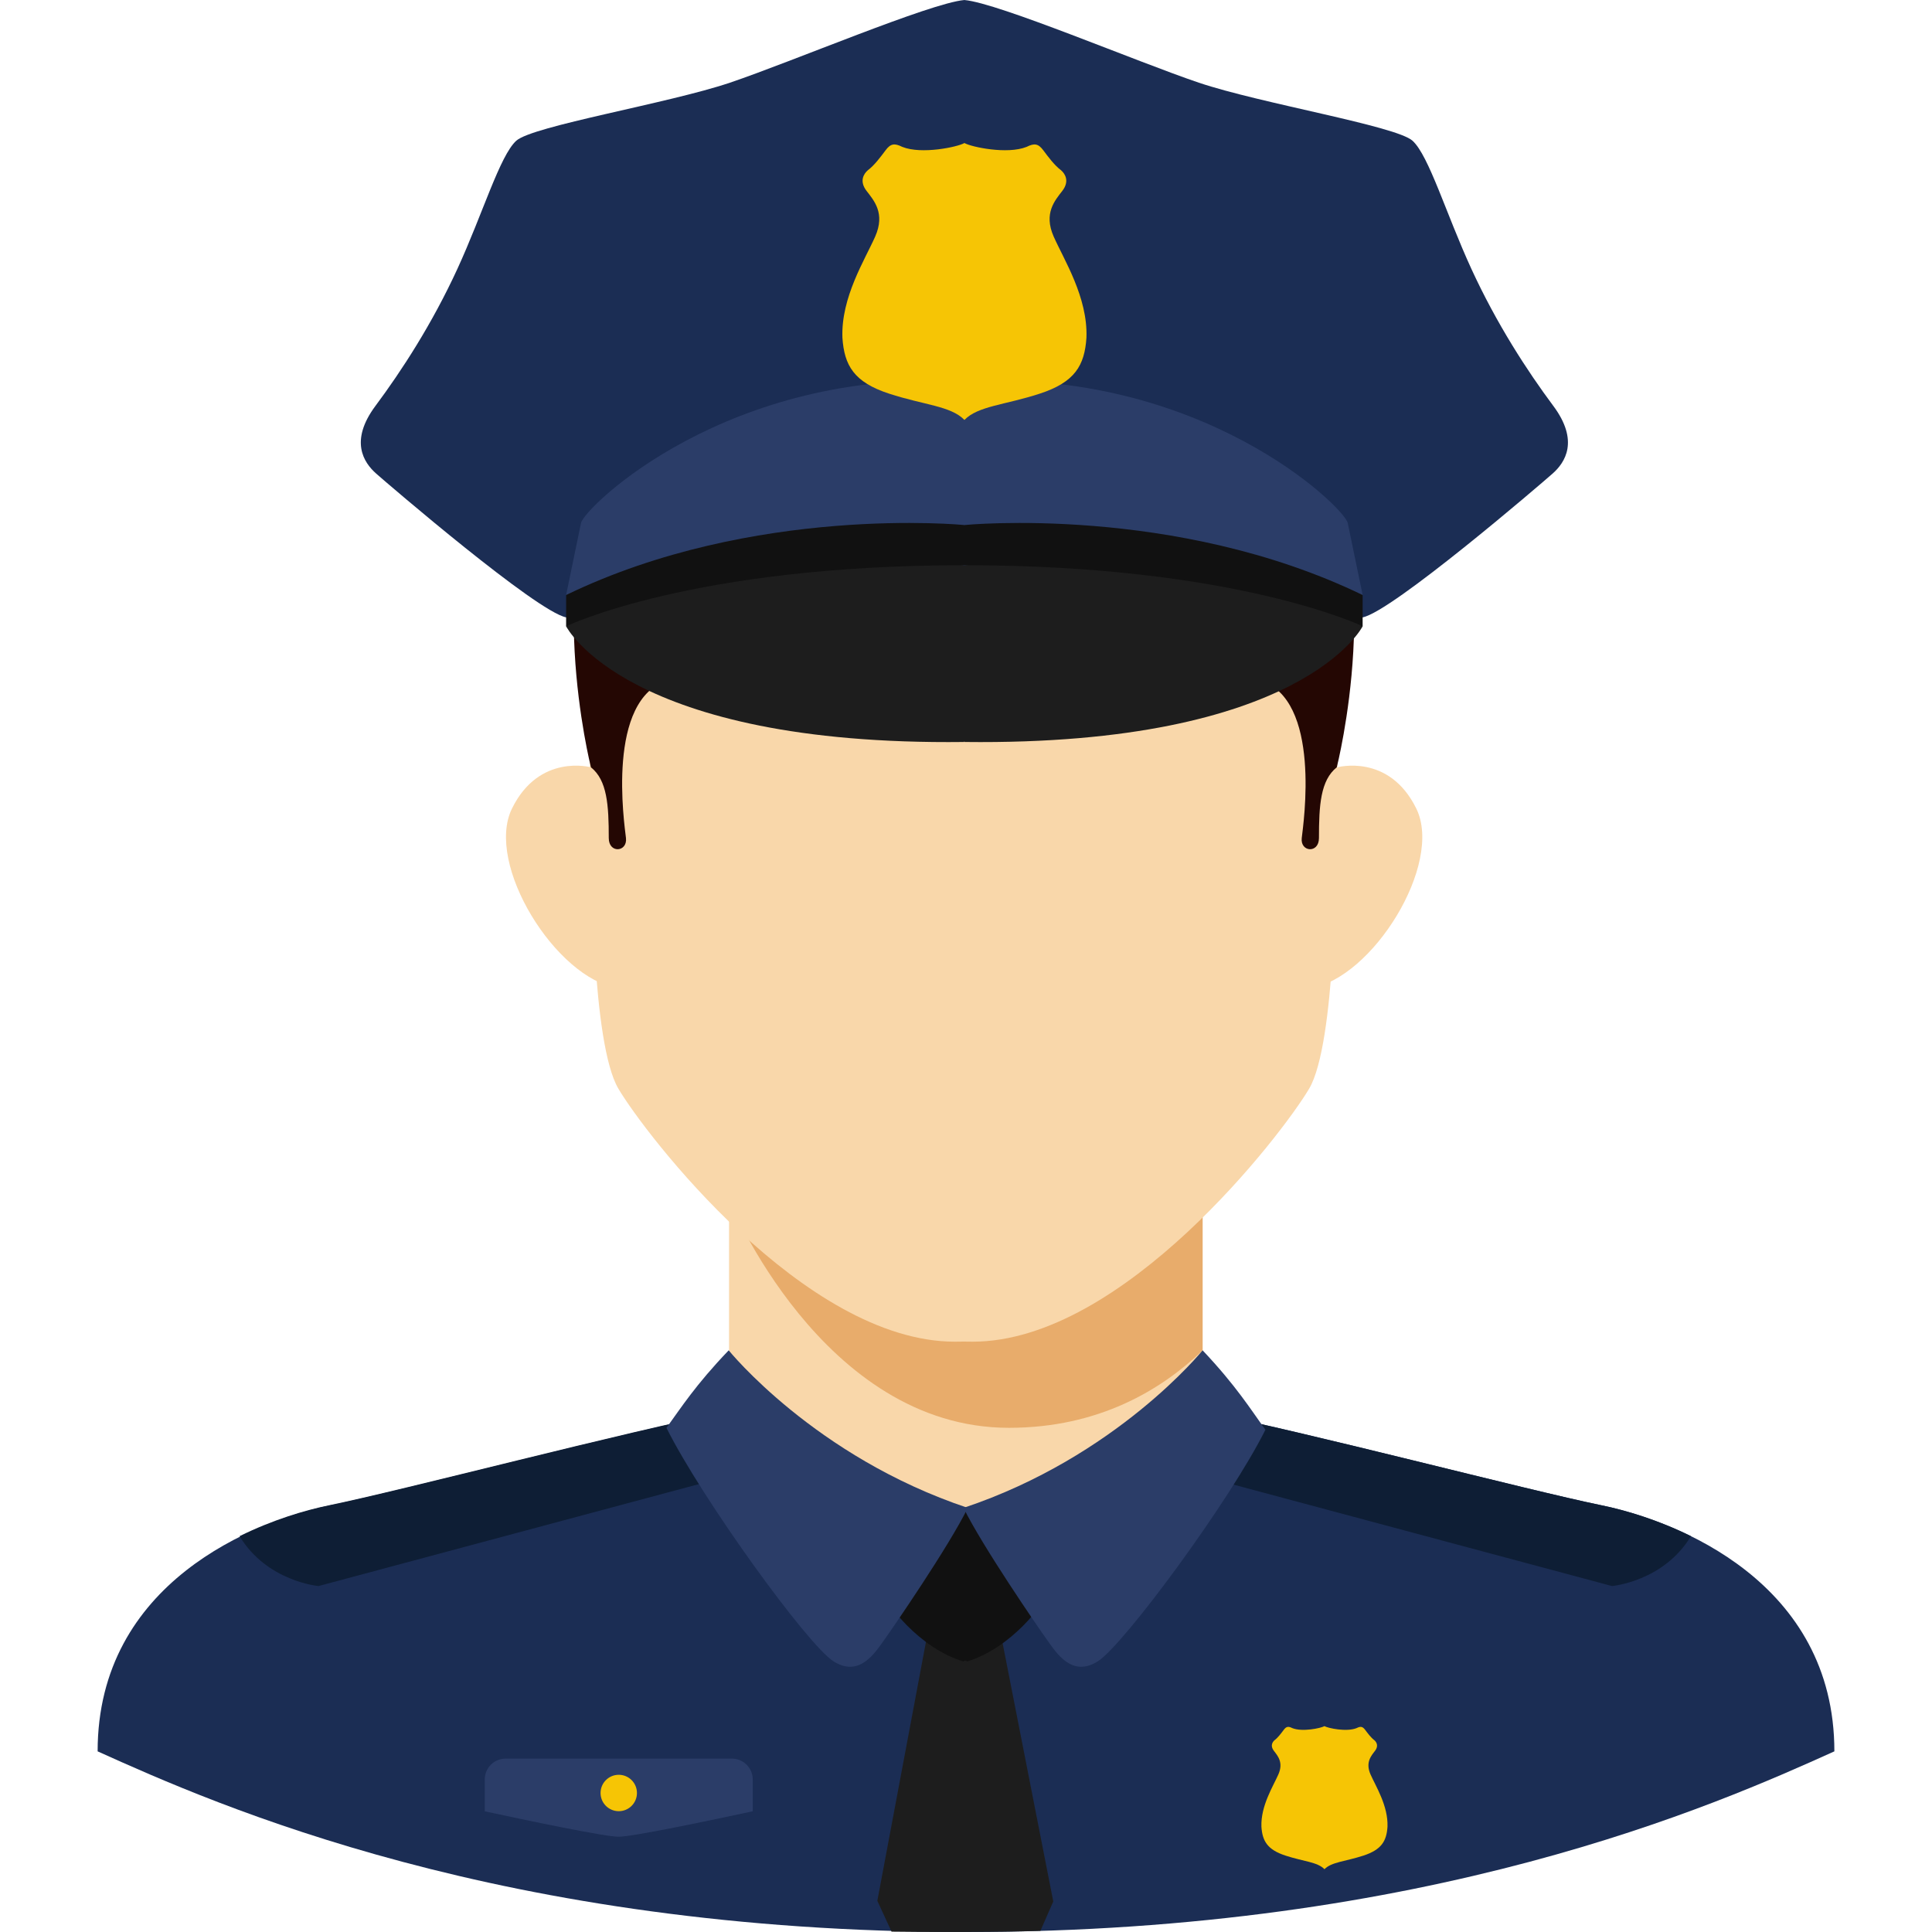
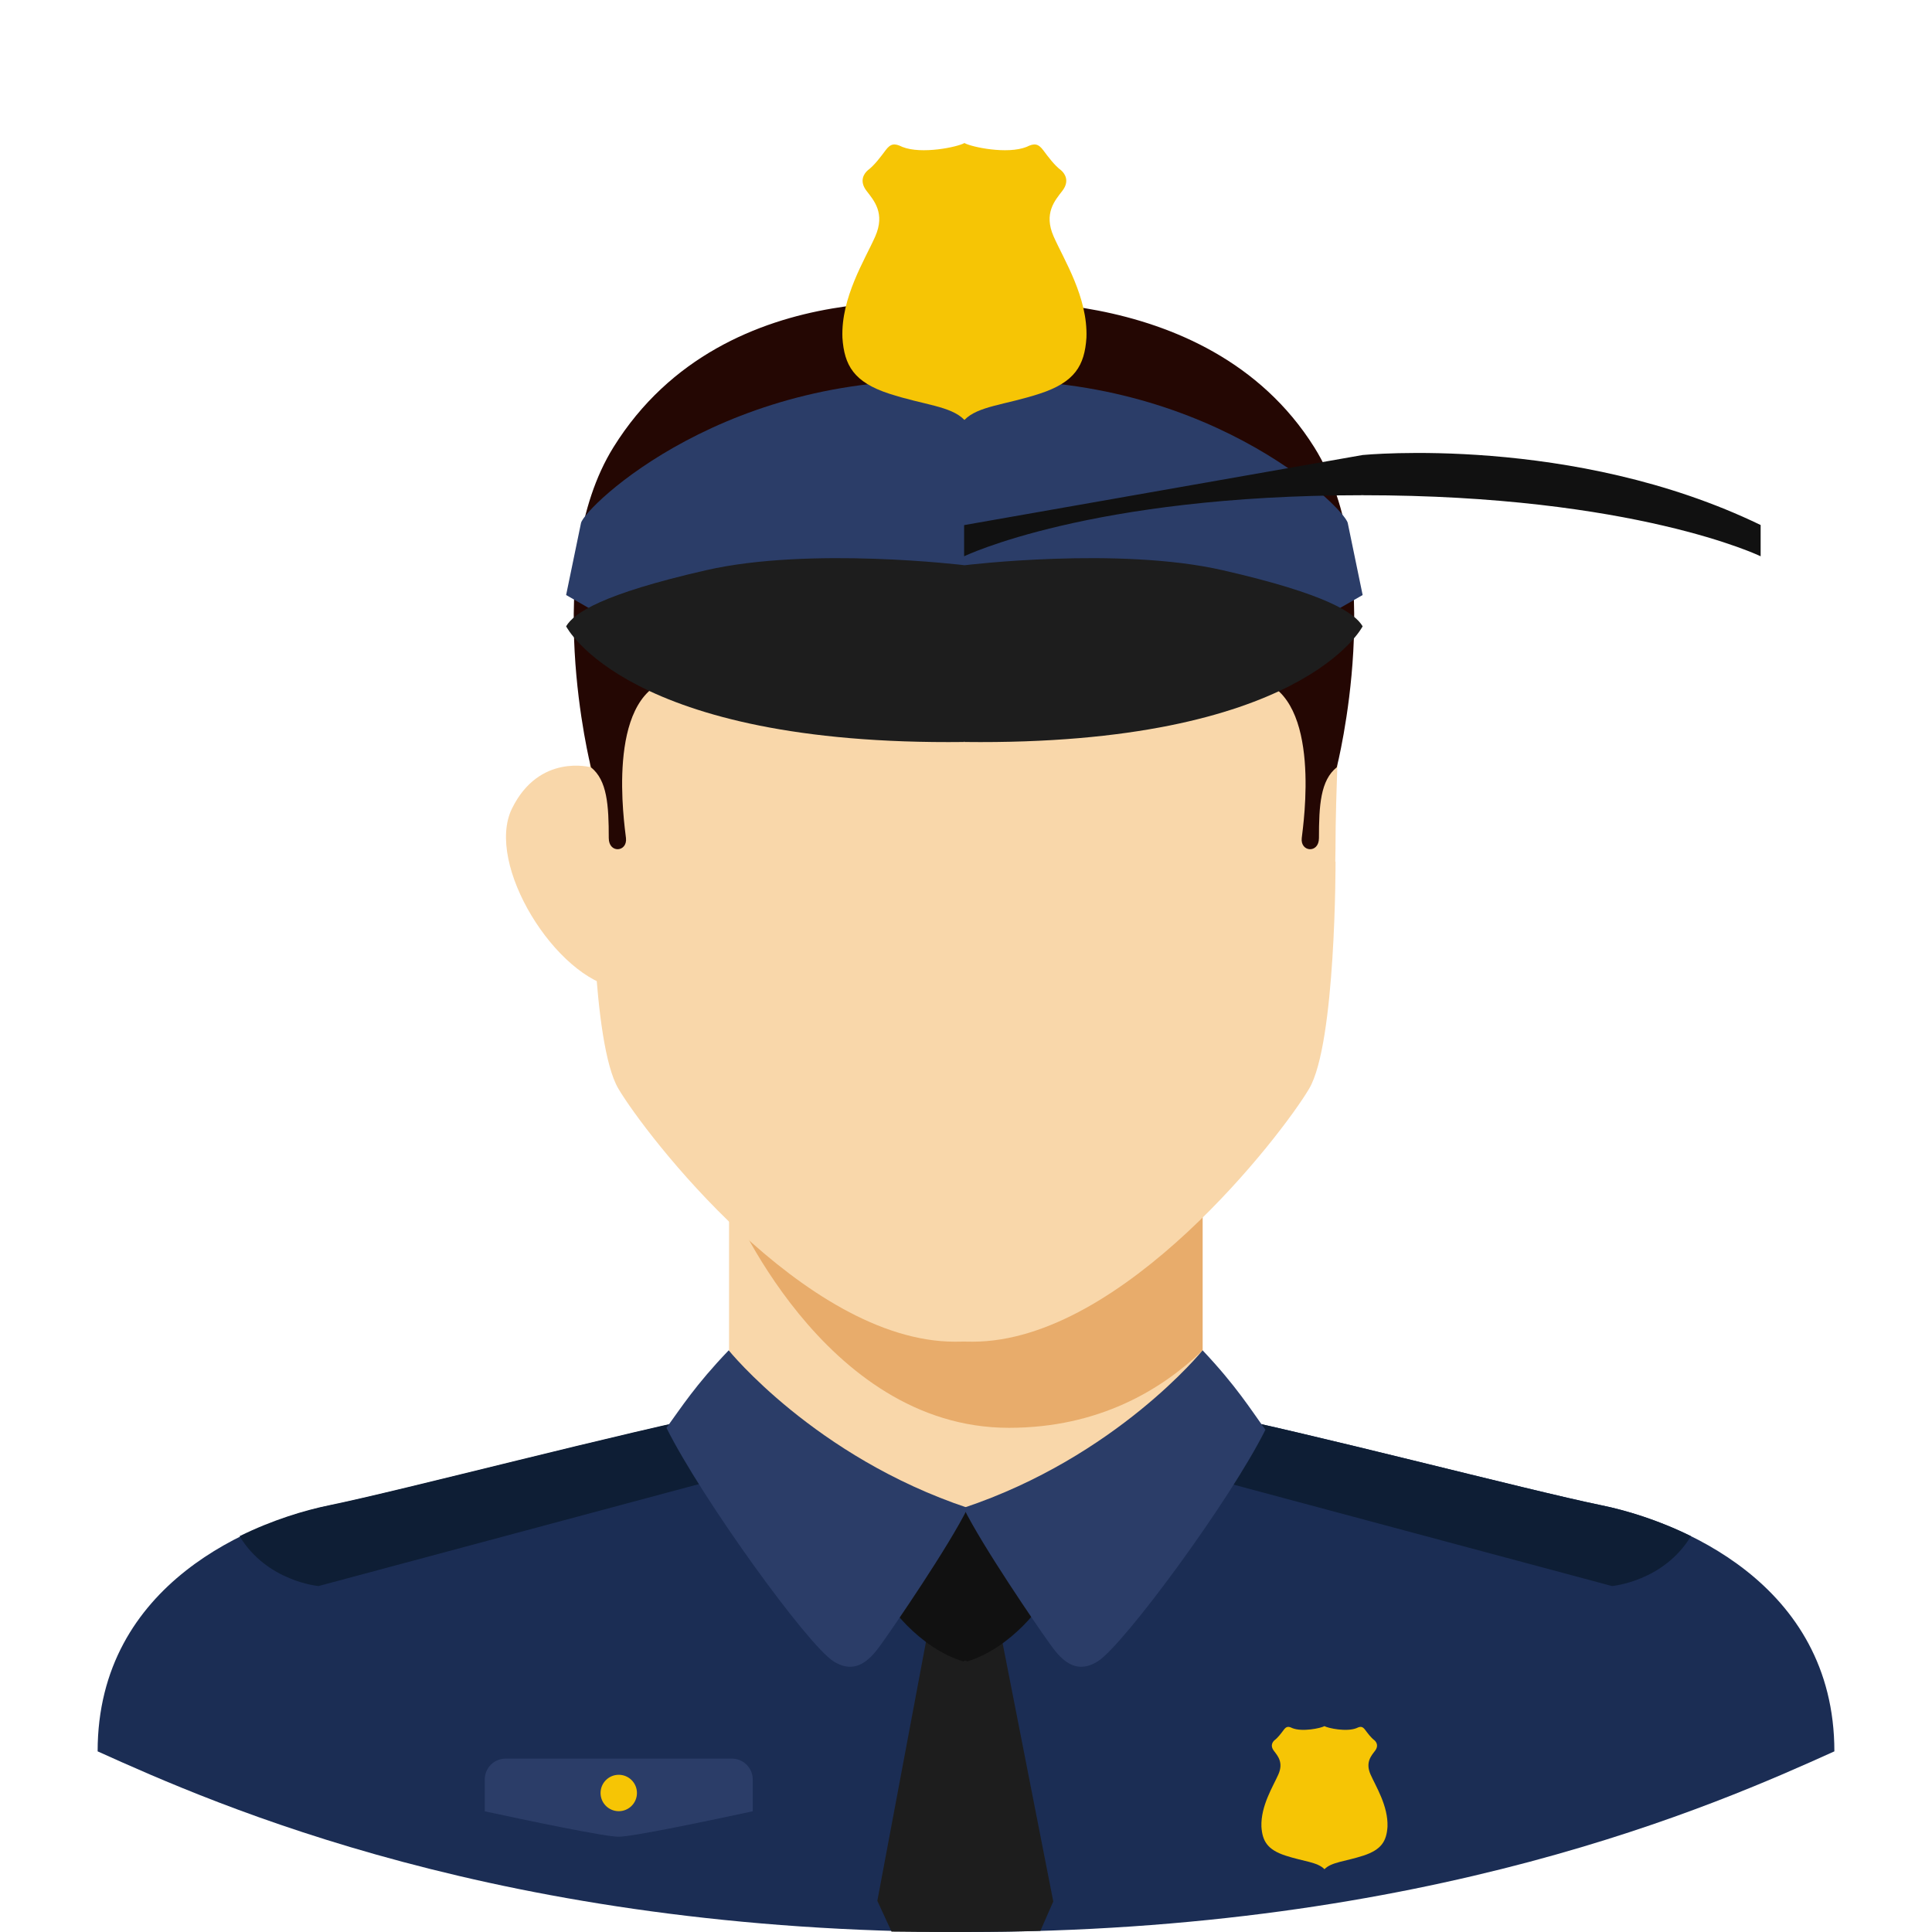
<svg xmlns="http://www.w3.org/2000/svg" height="512" viewBox="0 0 277.714 308.936" width="512">
  <g fill="#f9d7aa">
-     <path d="m193.536 137.73 4.699-15.032s8.268-2.295 12.628 6.598c4.361 8.893-7.05 27.166-16.893 28.702-2.729-6.957-.434-20.268-.434-20.268z" />
    <path d="m83.581 137.73-4.699-15.032s-8.268-2.295-12.628 6.598 7.05 27.166 16.893 28.702c2.729-6.957.434-20.268.434-20.268z" />
    <path d="m100.966 178.046h75.724v85.575h-75.724z" />
  </g>
  <g>
    <path d="m100.966 178.046v13.799s14.835 36.47 44.758 36.47c14.362 0 24.399-6.074 30.966-12.392v-37.878h-75.724z" fill="#e8ac6b" />
  </g>
  <path d="m197.906 137.771c.021-.628.032-1.256.032-1.884 0-39.038 11.392-83.083-57.908-83.73-.319-.006-1.548-.015-1.551-.015 0 0-1.233.009-1.552.015-69.299.647-57.908 44.692-57.908 83.73 0 .628.011 1.256.031 1.884s-.07 29.052 4.222 36.315 29.712 40.456 53.813 40.456c.022-.022 2.806-.023 2.83 0 24.1 0 49.521-33.193 53.813-40.456s4.222-36.315 4.222-36.315z" fill="#f9d7aa" />
  <path d="m194.545 71.516c-17.313-27.583-56.125-23.016-56.125-23.016s-9.342-1.144-20.948.827c-11.804 2.005-25.949 7.635-34.989 22.188-11.75 18.917-3.6 51.181-3.6 51.181 2.6 2.069 2.85 6.065 2.85 11.317 0 2.502 3.003 2.248 2.752 0-.252-2.248-3.252-22.248 6.748-25.248 2.25-1 .75-8.75-.5-12.5s-2.25-18.75 12-24 27.609 3.75 35.054 3.75c.245 0 .487-.02.727-.056.24.035.482.056.727.056 7.446 0 20.804-9 35.054-3.75s13.25 20.25 12 24-2.75 11.5-.5 12.5c10 3 7 23 6.749 25.248-.252 2.248 2.751 2.502 2.751 0 0-5.252.25-9.248 2.85-11.317 0 .002 8.238-32.318-3.6-51.18z" fill="#240703" />
  <path d="" fill="none" stroke="#dcb089" stroke-miterlimit="10" stroke-width="1.003" />
  <path d="m277.714 280.05c0-27.042-25.198-36.875-37.183-39.334-11.985-2.458-47.016-11.677-64.071-15.057-9.926 16.217-33.443 22.764-37.603 23.813-4.16-1.049-27.677-7.597-37.603-23.813-17.055 3.38-52.087 12.599-64.071 15.057-11.985 2.459-37.183 12.292-37.183 39.334 19.052 8.604 64.728 28.886 138.842 28.886l.015-.015.015.015c74.114 0 119.789-20.282 138.842-28.886z" fill="#1b2d54" />
  <g>
    <path d="m254.778 245.64c-5.262-2.602-10.426-4.14-14.247-4.924-11.985-2.458-47.016-11.677-64.071-15.057-1.943 3.174-4.41 5.973-7.147 8.437l72.846 19.521c-.001 0 8.239-.719 12.619-7.977z" fill="#0e1e35" />
  </g>
  <g>
    <path d="m22.7 245.64c5.262-2.602 10.426-4.14 14.247-4.924 11.985-2.458 47.016-11.677 64.071-15.057 1.943 3.174 4.41 5.973 7.147 8.437l-72.845 19.521s-8.241-.719-12.62-7.977z" fill="#0e1e35" />
  </g>
  <path d="" fill="none" stroke="#dcb089" stroke-miterlimit="10" stroke-width=".943" />
  <g>
    <path d="m150.757 308.748 2.056-4.697-8.764-44.683-5.583-2.714-5.417 2.714-8.369 44.583 2.272 4.927c4.815.077 16.841.1 23.805-.13z" fill="#1d1d1d" />
  </g>
  <path d="m139.004 241.554h-.549c-3.658 0-13.901 2.323-13.169 12.689.732 2.145 6.036 9.293 13.169 11.438.094-.189.455-.189.549 0 7.133-2.145 12.437-9.293 13.169-11.438.731-10.366-9.511-12.689-13.169-12.689z" fill="#111" />
  <path d="m176.691 215.924s-13.733 17.025-38.229 25.193c2.998 6.12 11.96 19.172 13.399 21.17s3.939 6.025 8.106 3.345 21.104-25.649 26.771-37.013c-2.334-3.198-4.641-6.975-10.047-12.695z" fill="#2b3d68" />
  <path d="m100.912 215.924s13.733 17.025 38.229 25.193c-2.998 6.12-11.96 19.172-13.399 21.17s-3.939 6.025-8.106 3.345-21.012-25.952-26.678-37.316c2.333-3.198 4.611-6.815 9.954-12.392z" fill="#2b3d68" />
-   <path d="m232.766 64.9c-4.168-5.597-9.05-13.099-13.099-21.911s-6.788-18.101-9.407-20.482-24.293-5.954-34.177-9.288c-9.878-3.332-31.985-12.73-37.479-13.217v-.001c-.002 0-.004.001-.005.001-.002 0-.004-.001-.005-.001v.001c-5.494.487-27.601 9.884-37.479 13.217-9.884 3.334-31.557 6.907-34.177 9.288-2.62 2.382-5.359 11.67-9.408 20.482s-8.933 16.314-13.101 21.911-1.905 9.05.119 10.837 25.603 22.03 30.366 22.983c6.192.714 63.643 2.62 63.643 2.62h.08s57.451-1.905 63.643-2.62c4.763-.953 28.342-21.197 30.366-22.983 2.025-1.787 4.288-5.24.12-10.837z" fill="#1b2d54" />
  <path d="m199.899 83.623c-.635-2.607-23.534-24.834-61.301-22.613-37.768-2.22-60.666 20.006-61.301 22.613l-2.382 11.524 10.797 6.192 52.877-4.287.01-.025.01.025 52.877 4.287 10.797-6.192z" fill="#2b3d68" />
  <path d="m152.87 37.809c-1.63-3.706.208-5.751 1.393-7.293 1.186-1.542.445-2.727-.208-3.291-1.067-.8-2.046-2.135-2.846-3.203s-1.423-1.155-2.668-.533c-3.094 1.238-8.818.016-9.921-.61l-.003-.012c-.003.002-.008.004-.011.005-.003-.002-.008-.004-.011-.005l-.003.012c-1.102.626-6.827 1.848-9.921.61-1.245-.623-1.868-.535-2.668.533s-1.779 2.402-2.846 3.203c-.652.563-1.393 1.749-.207 3.291s3.024 3.587 1.393 7.293-5.485 9.724-5.247 16.187c.296 4.447 1.838 7.115 7.471 8.953 5.608 1.83 9.83 1.957 12.019 4.181.003.009.006.019.009.029.003-.004.008-.007.011-.01.003.004.007.007.011.01.003-.009.006-.019.009-.029 2.189-2.224 6.412-2.351 12.019-4.181 5.633-1.838 7.175-4.506 7.471-8.953.238-6.463-3.616-12.481-5.246-16.187z" fill="#f6c505" />
  <path d="m203.541 283.735c-.842-1.914.107-2.971.72-3.768.613-.796.23-1.409-.107-1.7-.551-.414-1.057-1.103-1.47-1.655-.414-.552-.735-.597-1.378-.275-1.598.639-4.556.008-5.125-.315l-.001-.006c-.002.001-.004.002-.006.003-.002-.001-.004-.002-.006-.003l-.001.006c-.569.324-3.527.955-5.125.315-.643-.322-.965-.277-1.378.275s-.919 1.241-1.47 1.655c-.337.291-.72.904-.107 1.7s1.562 1.853.72 3.768-2.833 5.024-2.711 8.363c.153 2.297.95 3.676 3.86 4.625 2.897.945 5.079 1.011 6.209 2.16.002.005.003.01.005.015.002-.002.004-.003.006-.005.002.002.004.003.006.005.002-.005.003-.01.005-.015 1.131-1.149 3.312-1.215 6.209-2.16 2.91-.95 3.707-2.328 3.86-4.625.119-3.339-1.872-6.448-2.715-8.363z" fill="#f6c505" />
  <path d="m179.893 91.178c-16.672-3.811-41.255-.794-41.255-.794s-24.664-3.017-41.335.794c-16.672 3.811-21.117 6.827-22.388 8.971 0 0 9.632 19.133 63.643 18.498.014-.036.026-.071.04-.108.014.036.026.071.04.108 54.011.635 63.643-18.498 63.643-18.498-1.271-2.144-5.717-5.161-22.388-8.971z" fill="#1d1d1d" />
-   <path d="m138.637 83.953-.04.026-.04-.026s-33.634-3.334-63.643 11.194v5.001s20.111-9.765 63.643-9.765c.012-.012.027-.024.04-.036.013.012.028.024.04.036 43.532 0 63.643 9.765 63.643 9.765v-5.001c-30.008-14.528-63.643-11.194-63.643-11.194z" fill="#111" />
+   <path d="m138.637 83.953-.04.026-.04-.026v5.001s20.111-9.765 63.643-9.765c.012-.012.027-.024.04-.036.013.012.028.024.04.036 43.532 0 63.643 9.765 63.643 9.765v-5.001c-30.008-14.528-63.643-11.194-63.643-11.194z" fill="#111" />
  <path d="m83.311 293.683.019.018c2.223 0 14.622-2.603 21.424-4.068v-5.094c0-1.837-1.489-3.326-3.326-3.326h-36.195c-1.837 0-3.326 1.489-3.326 3.326v5.102c6.81 1.466 19.166 4.06 21.385 4.06z" fill="#2b3d68" />
  <circle cx="83.331" cy="286.708" fill="#f6c505" r="2.91" />
</svg>